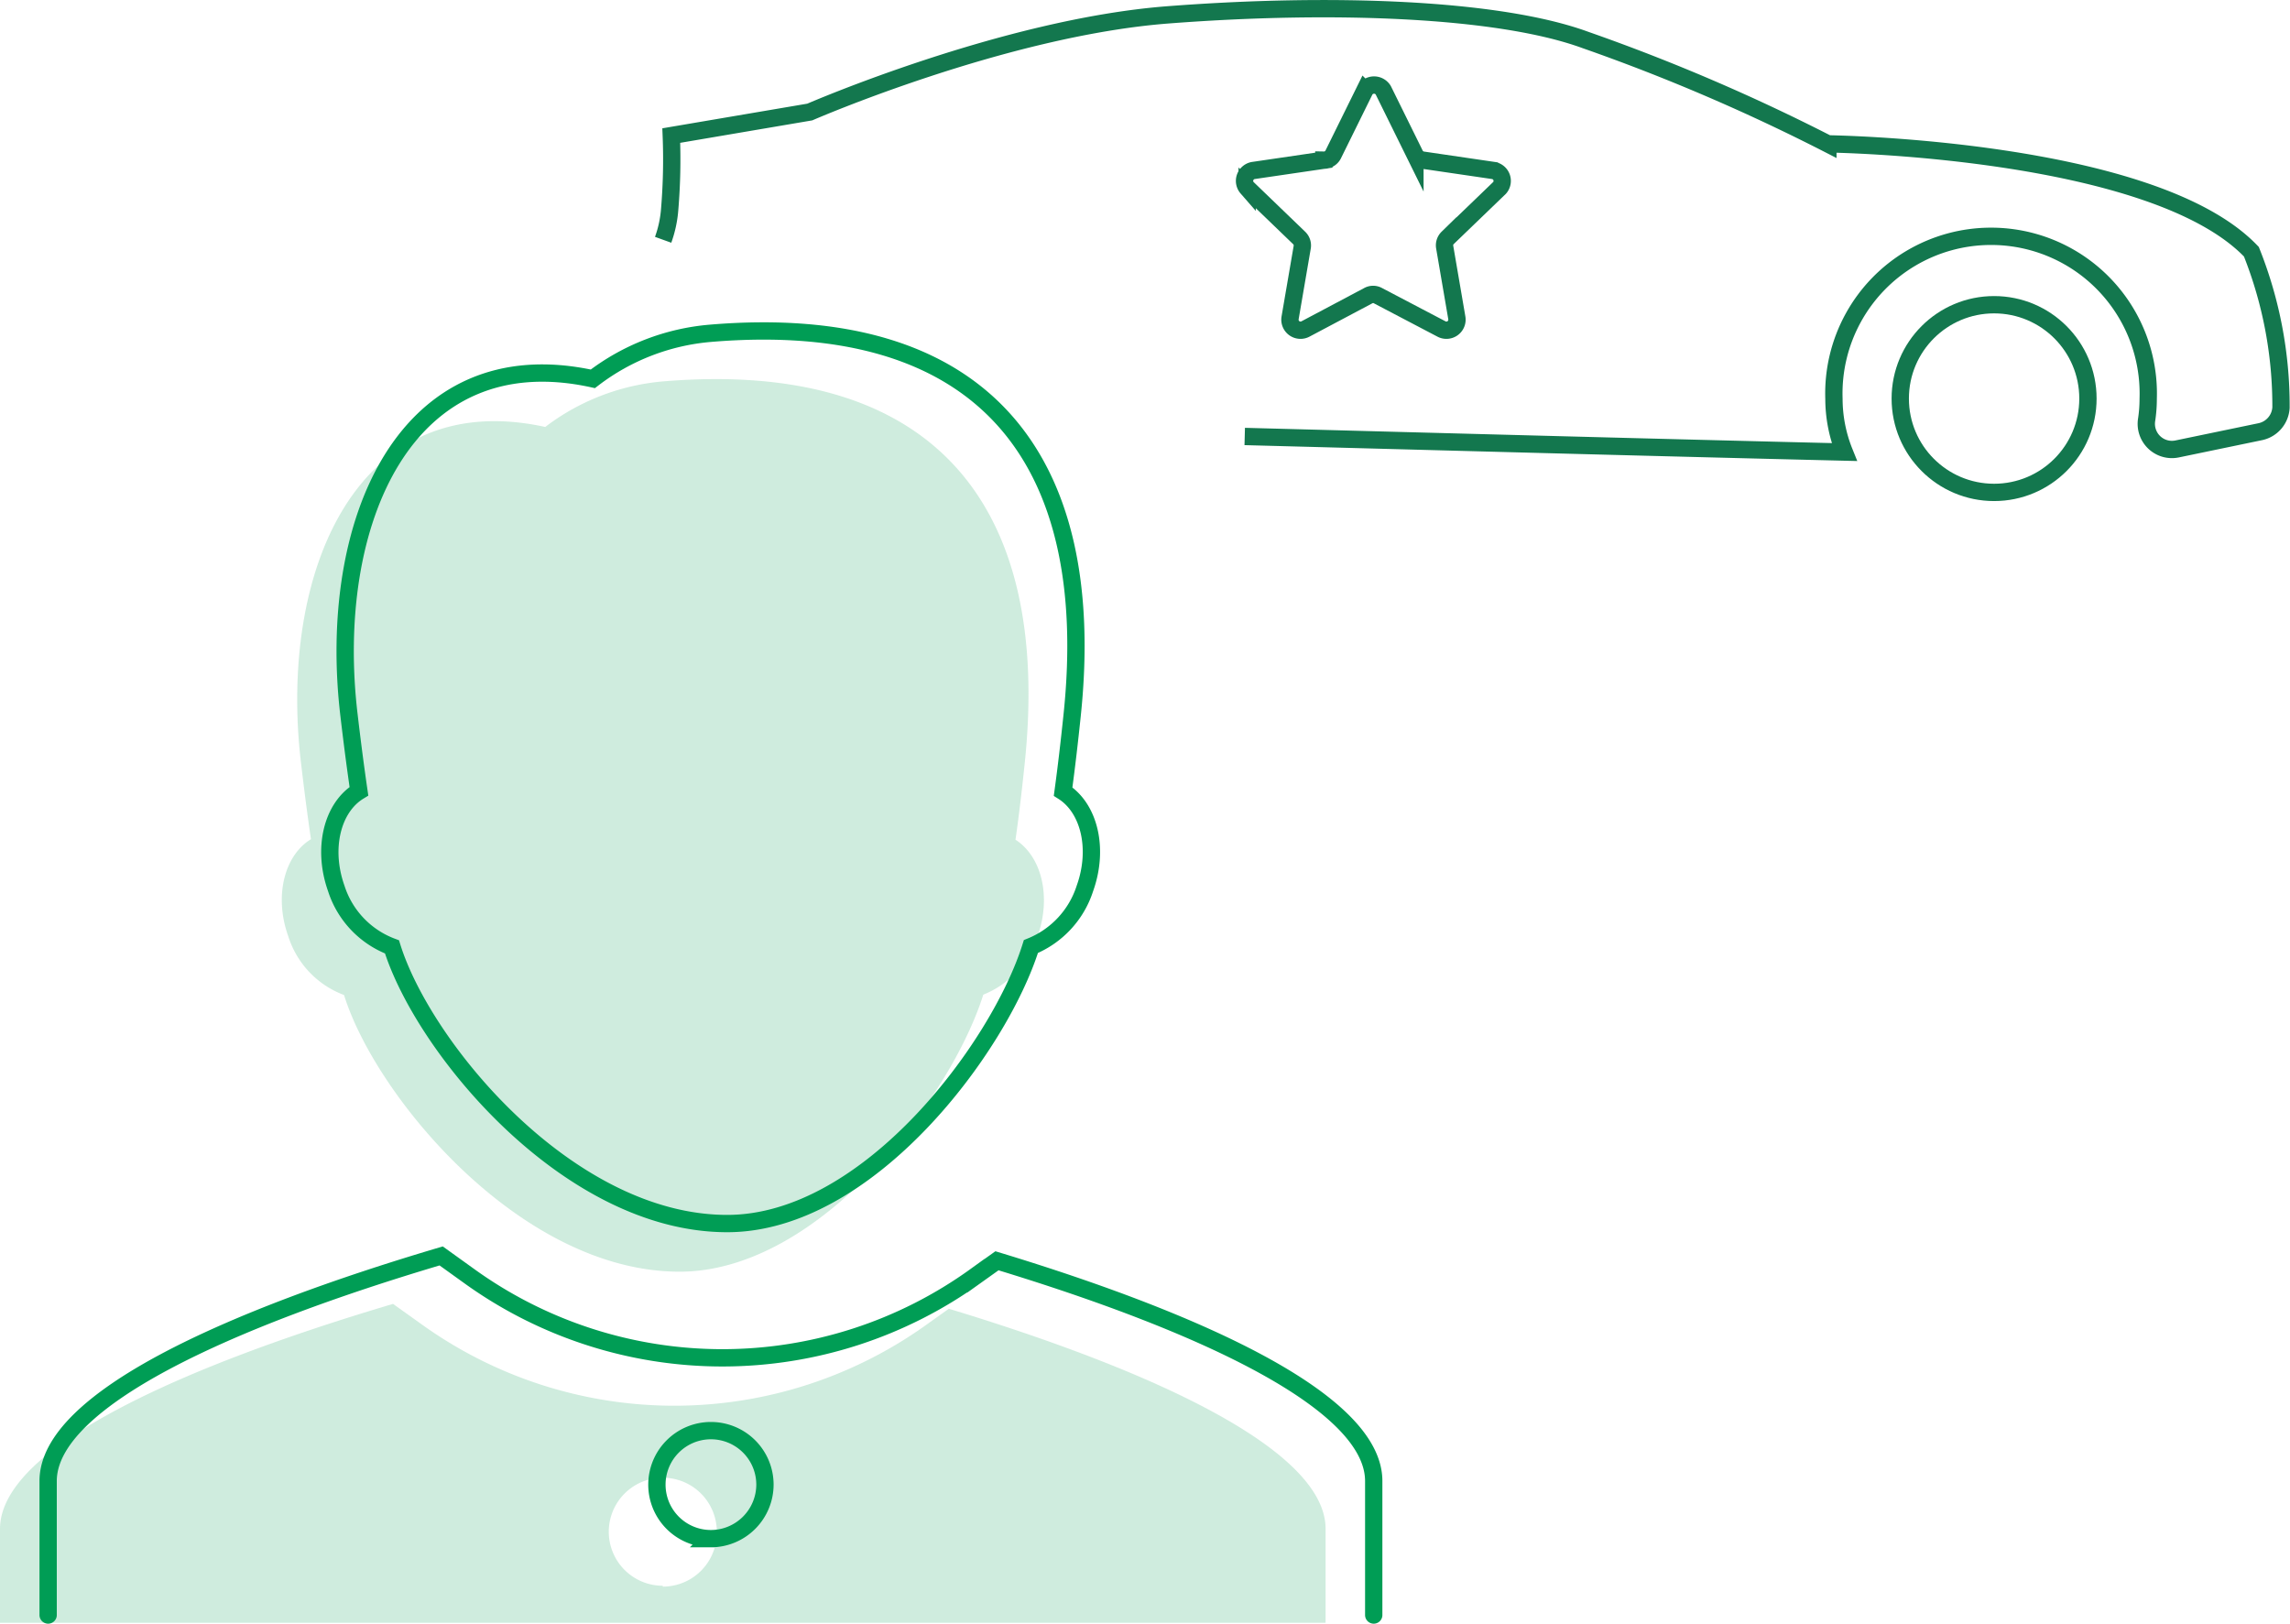
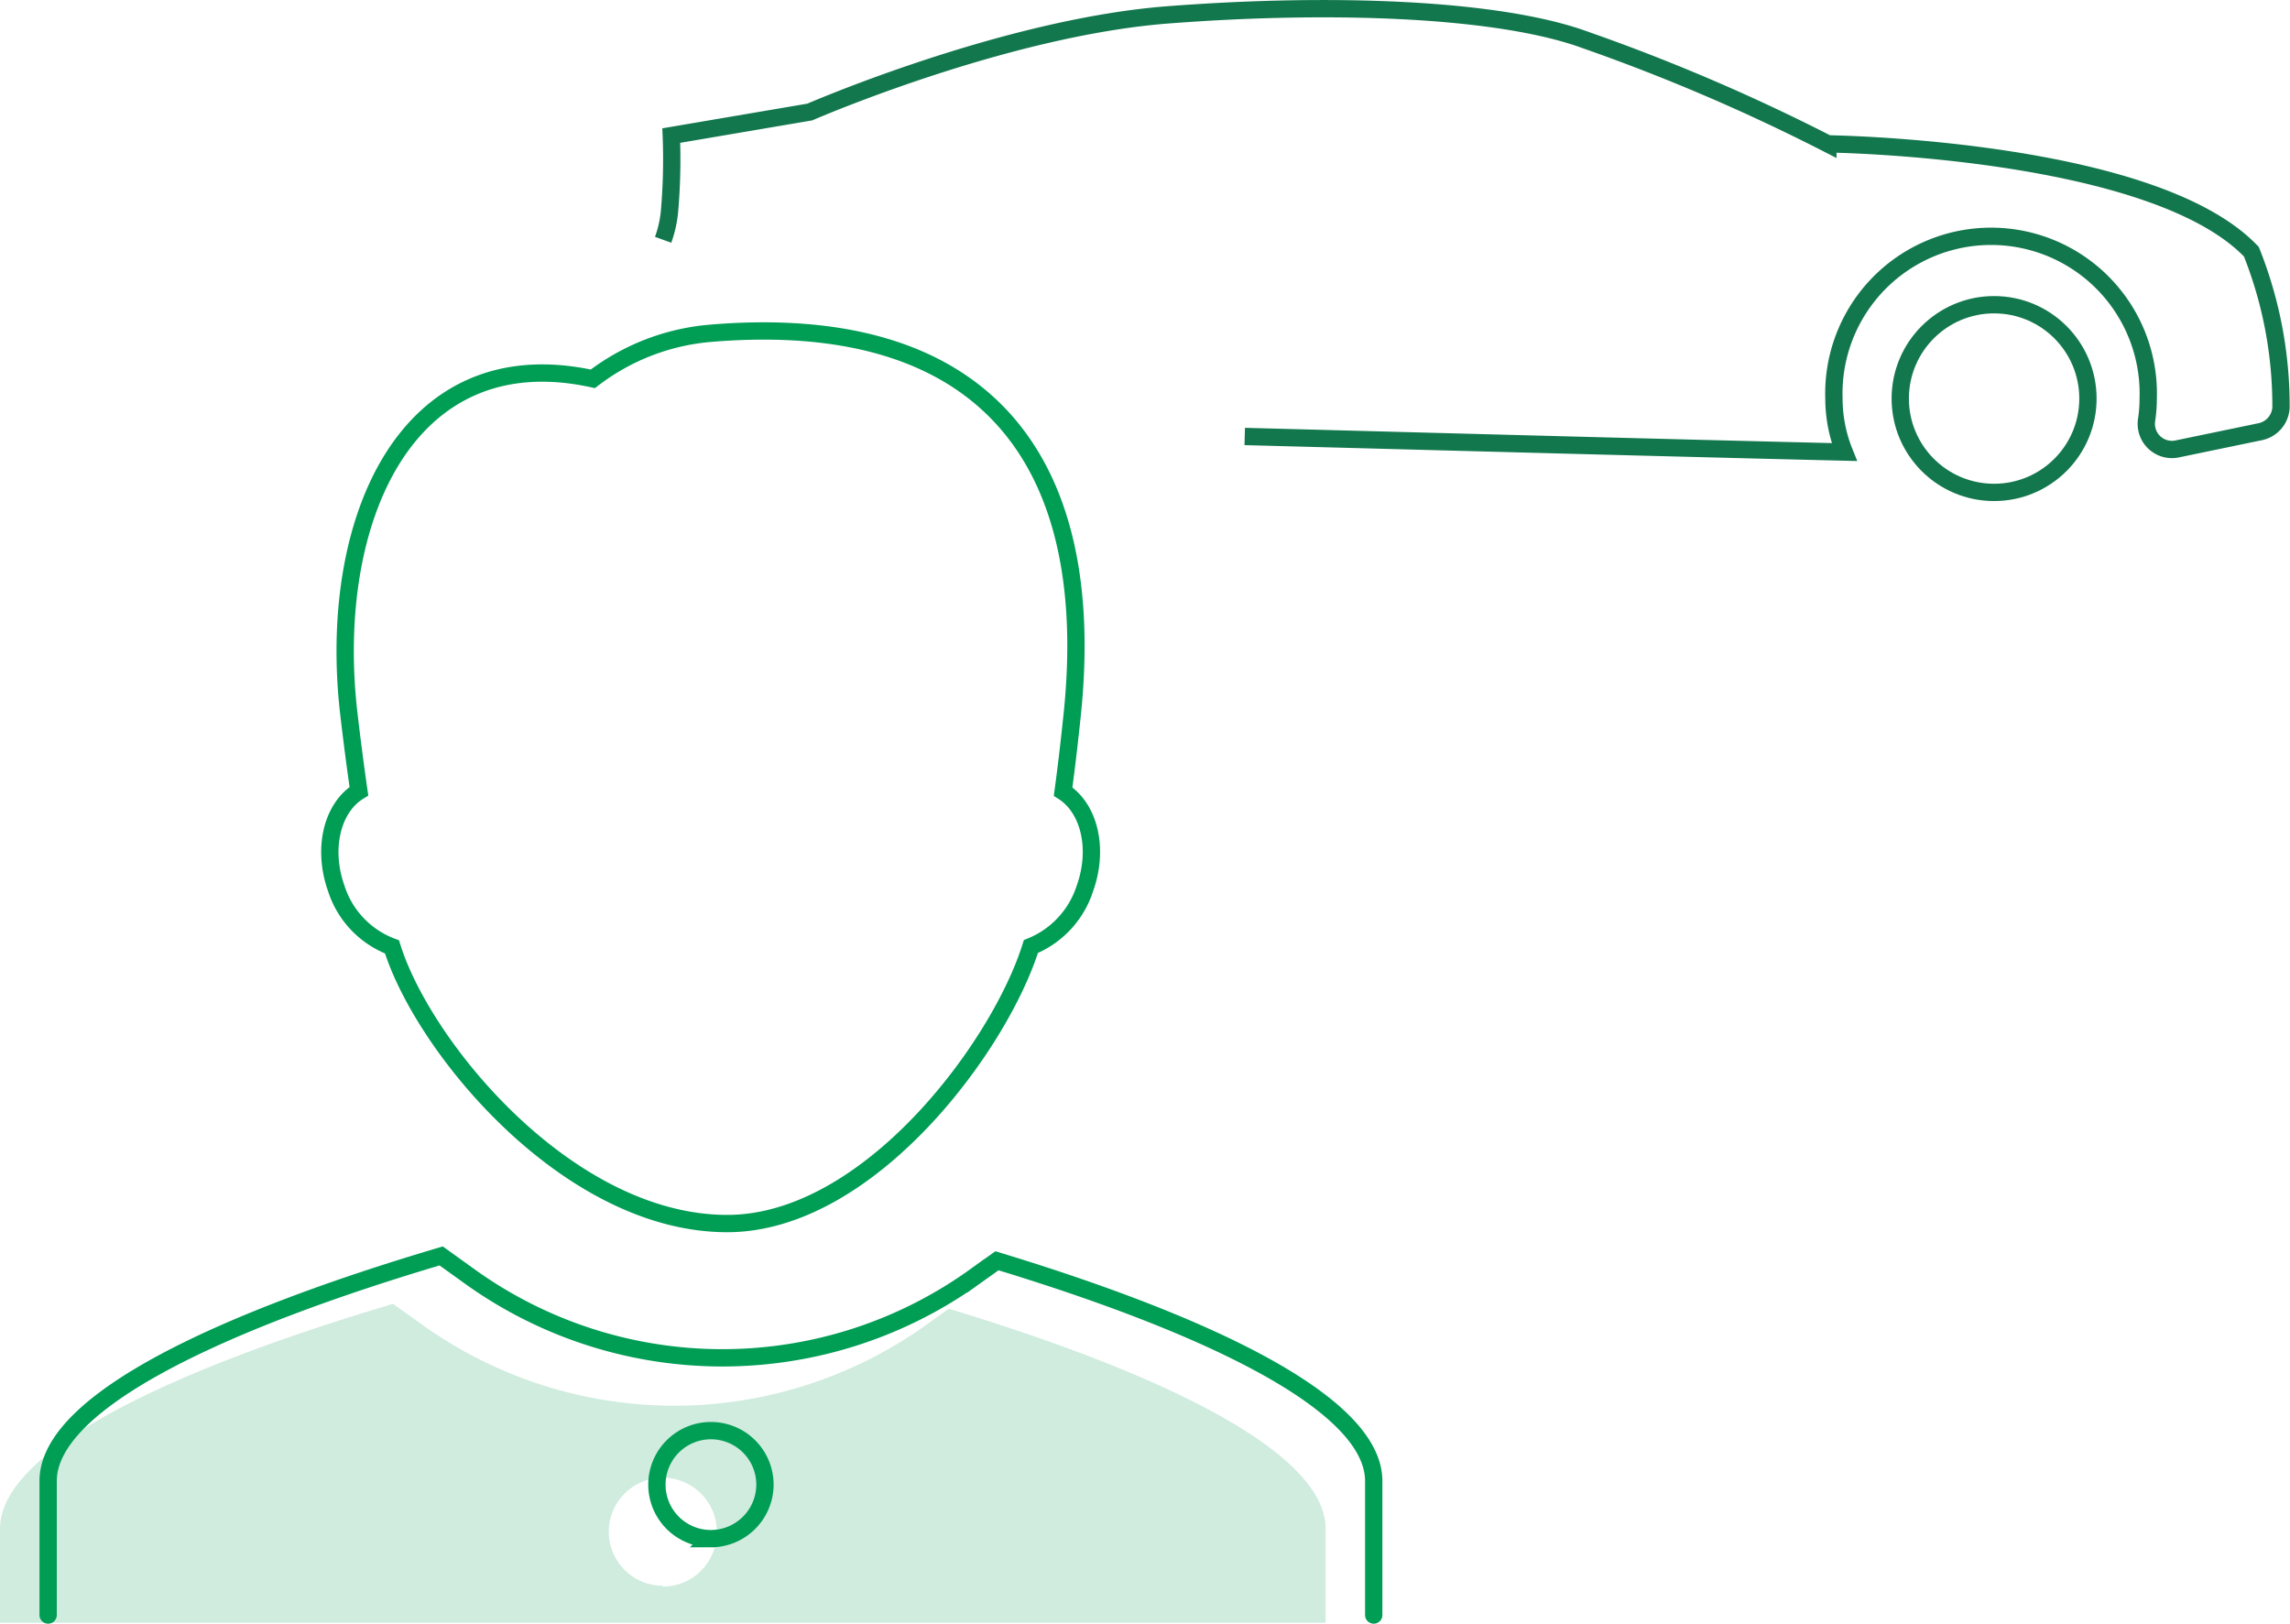
<svg xmlns="http://www.w3.org/2000/svg" viewBox="0 0 132.26 93.78">
  <defs>
    <style>.cls-1{fill:#60bf8f;opacity:0.3;}.cls-2,.cls-3{fill:none;stroke-miterlimit:10;}.cls-2{stroke:#009d55;stroke-linecap:round;}.cls-3{stroke:#13774e;}</style>
  </defs>
  <title>icon 4</title>
  <g id="Layer_2" data-name="Layer 2">
    <g id="Layer_1-2" data-name="Layer 1">
-       <path class="cls-1" d="M39.25,73.45c8.16,0,15.72-10.18,17.54-16a5.38,5.38,0,0,0,3.13-3.36c.82-2.29.24-4.62-1.27-5.59.2-1.39.37-2.84.53-4.39,1.58-15-5.28-23.39-20.9-22.08a13.08,13.08,0,0,0-6.79,2.63C20.63,22.28,16.06,33,17.39,44.11c.18,1.53.37,3,.57,4.36-1.54.94-2.14,3.3-1.31,5.61a5.33,5.33,0,0,0,3.22,3.39C21.67,63.28,30.05,73.45,39.25,73.45Z" />
      <path class="cls-1" d="M54.8,75.59l-1.22.87a25,25,0,0,1-29.27,0L22.7,75.31C10.5,78.93,0,83.62,0,88.31v5.42H76.56V88.31h0C76.57,83.74,66.6,79.17,54.8,75.59Zm-16.52,16a3.12,3.12,0,1,1,3.12-3.12A3.12,3.12,0,0,1,38.28,91.64Z" />
      <path class="cls-2" d="M42,70.67c8.15,0,15.72-10.18,17.54-16a5.4,5.4,0,0,0,3.12-3.36c.82-2.29.25-4.63-1.26-5.59.19-1.39.36-2.85.52-4.39,1.58-15-5.28-23.39-20.89-22.08a12.93,12.93,0,0,0-6.79,2.63C23.4,19.51,18.83,30.19,20.16,41.33c.18,1.53.37,3,.57,4.37-1.54.94-2.13,3.3-1.31,5.61a5.34,5.34,0,0,0,3.22,3.38C24.45,60.51,32.83,70.67,42,70.67Z" />
      <path class="cls-2" d="M79.34,93.28V91.9h0V85.54h0c0-4.57-10-9.15-21.76-12.72l-1.22.87a25,25,0,0,1-29.28,0l-1.6-1.15c-12.21,3.62-22.7,8.31-22.7,13v7.74m38.27-4.41a3.12,3.12,0,1,1,3.13-3.13A3.13,3.13,0,0,1,41.05,88.87Z" />
      <circle class="cls-3" cx="115.17" cy="23.02" r="5.42" />
      <path class="cls-3" d="M71.89,25.21c11.36.3,24.2.65,34.63.9a8.28,8.28,0,0,1-.6-3.08,9.08,9.08,0,1,1,18.15,0,8.11,8.11,0,0,1-.09,1.21,1.48,1.48,0,0,0,1.76,1.69l4.82-1a1.51,1.51,0,0,0,1.18-1.39,24,24,0,0,0-1.71-9c-5.71-6-24.46-6.23-24.46-6.23a112,112,0,0,0-14-6C86.55.47,76.87.13,67.43.86S46.77,6.47,46.77,6.47l-8,1.36a34.62,34.62,0,0,1-.09,4.23,6.66,6.66,0,0,1-.38,1.79" />
-       <path class="cls-3" d="M79.89,5.21l1.83,3.71a.61.61,0,0,0,.46.33l4.09.6a.61.61,0,0,1,.34,1l-3,2.89a.6.6,0,0,0-.17.54l.7,4.08a.61.61,0,0,1-.89.64l-3.66-1.92a.58.58,0,0,0-.57,0L75.4,19a.61.61,0,0,1-.89-.64l.7-4.08a.6.6,0,0,0-.18-.54l-3-2.89a.61.61,0,0,1,.34-1l4.09-.6A.59.59,0,0,0,77,8.92l1.83-3.71A.62.62,0,0,1,79.89,5.21Z" />
    </g>
  </g>
</svg>